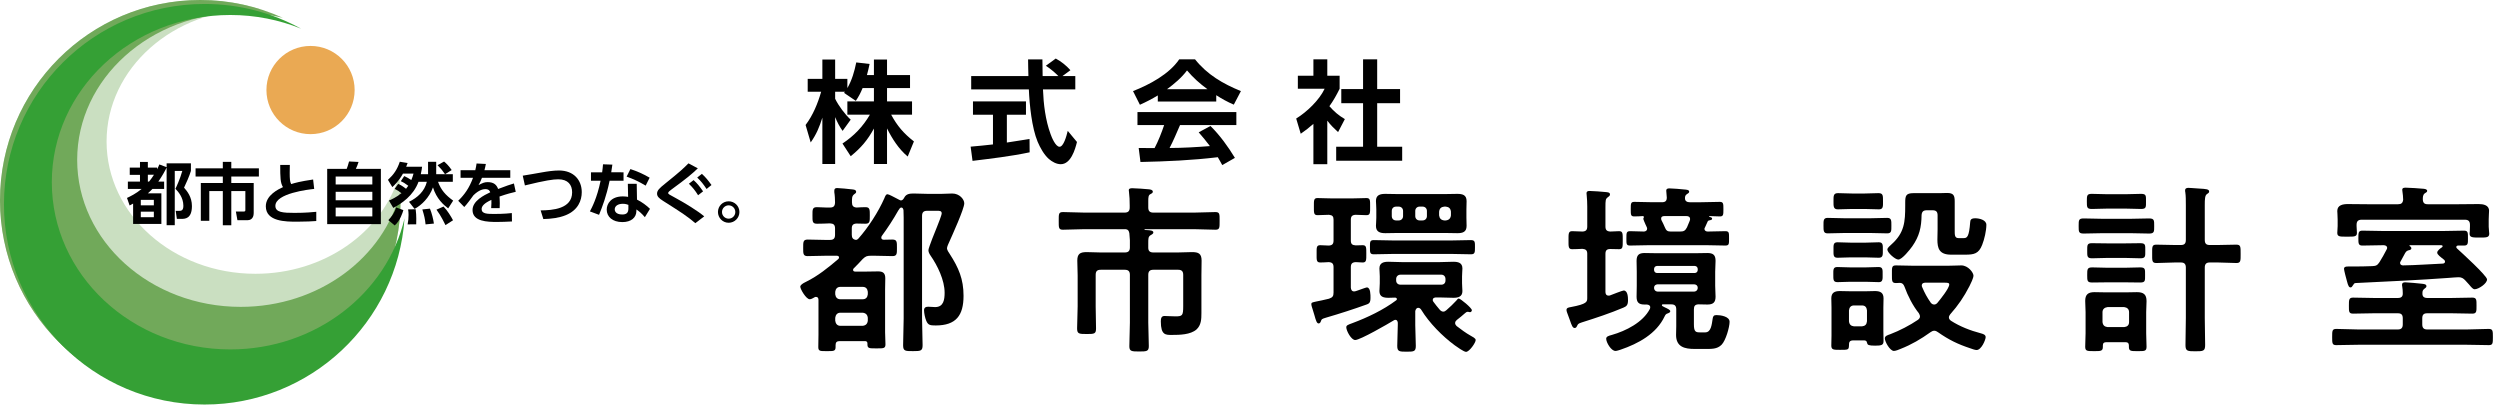
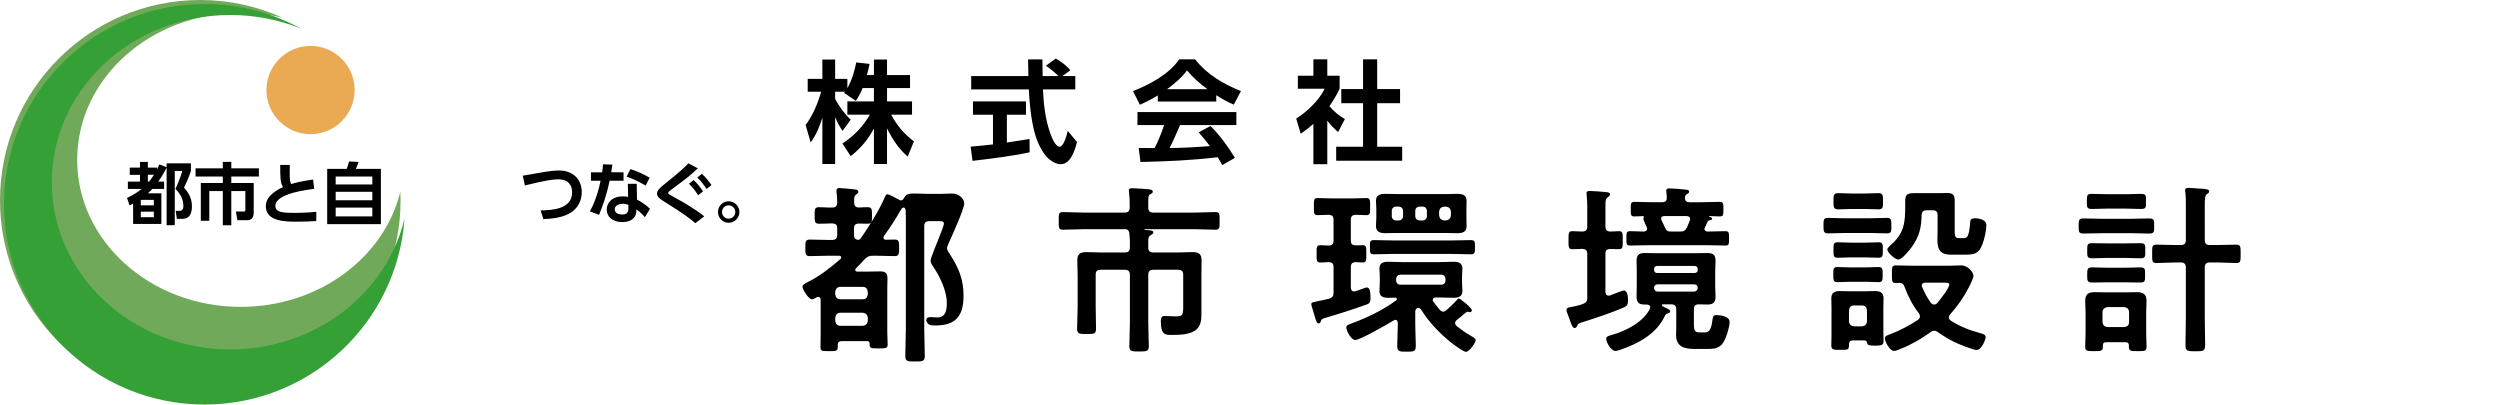
<svg xmlns="http://www.w3.org/2000/svg" version="1.1" id="レイヤー_1" x="0px" y="0px" width="630px" height="102px" viewBox="0 0 630 102" enable-background="new 0 0 630 102" xml:space="preserve">
  <g id="レイヤー_1_1_">
    <g id="レイヤー_2">
-       <path fill="#CADFC1" d="M64.364,68.994c-20.714,0-37.507-14.928-37.507-33.339c0-18.413,16.792-33.34,37.507-33.34    c0.45,0,0.896,0.017,1.343,0.031C60.899,0.825,55.783,0,50.473,0C22.598,0,0,22.598,0,50.473c0,27.876,22.598,50.47,50.473,50.47    c27.877,0,50.473-22.594,50.473-50.47c0-2.064-0.138-4.095-0.38-6.095C96.252,58.559,81.683,68.994,64.364,68.994z" />
-     </g>
+       </g>
    <g id="レイヤー_4">
      <path fill="#71A95A" d="M60.659,77.33c-22.759,0-41.211-16.586-41.211-37.044c0-20.459,18.452-37.044,41.211-37.044    c3.67,0,7.226,0.438,10.613,1.247C64.928,1.614,57.89,0,50.473,0C22.598,0,0,22.597,0,50.473c0,27.876,22.598,50.47,50.473,50.47    c27.877,0,50.473-22.594,50.473-50.47c0-0.725-0.024-1.446-0.055-2.163C96.811,64.909,80.354,77.33,60.659,77.33z" />
    </g>
    <g id="レイヤー_6">
      <path fill="#35A035" d="M58.034,88.053c-24.84,0-44.976-18.865-44.976-42.136c0-23.271,20.136-42.139,44.976-42.139    c6.343,0,12.375,1.237,17.847,3.456C68.661,3.264,60.368,1,51.542,1C23.63,1,1,23.597,1,51.473c0,27.876,22.63,50.47,50.542,50.47    c26.717,0,48.576-20.698,50.403-46.918C97.499,73.917,79.534,88.053,58.034,88.053z" />
    </g>
    <g>
      <circle fill="#EAA953" cx="78.255" cy="22.69" r="11.114" />
    </g>
    <g id="レイヤー_7">
      <g>
-         <path d="M222.861,49.956c0.183-0.458,0.367-1.009,0.78-1.009c0.367,0,1.651,0.734,2.477,1.147     c0.229,0.091,0.688,0.413,0.917,0.413c0.414,0,0.643-0.367,0.827-0.688c0.504-1.009,1.467-1.054,2.476-1.054     c1.193,0,2.339,0.091,3.532,0.091h3.302c0.917,0,1.835-0.091,2.798-0.091c1.835,0,3.027,1.467,3.027,2.476     c0,1.375-3.027,8.027-3.761,9.679c-0.183,0.367-0.596,1.284-0.596,1.65c0,0.412,0.458,1.101,0.688,1.422     c2.247,3.486,3.486,6.328,3.486,10.548c0,4.954-1.88,7.476-7.017,7.476c-1.422,0-1.926-0.091-2.385-1.193     c-0.275-0.641-0.55-1.879-0.55-2.613c0-0.688,0.413-0.917,1.055-0.917c0.55,0,1.146,0.092,1.743,0.092     c2.156,0,2.385-1.927,2.385-3.624c0-3.164-1.789-6.834-3.577-9.402c-0.276-0.414-0.504-0.826-0.504-1.33     c0-0.551,1.834-5.092,2.201-5.963c0.229-0.596,1.146-2.844,1.146-3.301c0-0.644-0.55-0.644-1.101-0.644h-2.568     c-0.872,0-1.284,0.366-1.284,1.284v25.867c0,2.248,0.138,4.496,0.138,6.697c0,1.469-0.459,1.514-2.431,1.514     c-1.927,0-2.478,0-2.478-1.467c0-2.248,0.138-4.496,0.138-6.744V54.909c0-0.642-0.046-1.284-0.046-1.927     c-0.046-0.32-0.184-0.688-0.55-0.688c-0.137,0-0.276,0.092-0.367,0.184c-0.183,0.229-0.275,0.367-0.412,0.596     c-1.239,2.201-2.615,4.311-4.128,6.376c-0.092,0.138-0.137,0.276-0.137,0.459c0,0.366,0.321,0.504,0.643,0.504     c0.734,0,1.422-0.046,2.156-0.046c1.192,0,1.146,0.643,1.146,2.109c0,1.377,0.045,2.063-1.101,2.063     c-1.467,0-2.981-0.091-4.449-0.091h-1.01c-1.008,0-1.33,0.137-2.063,0.824c-0.733,0.826-1.468,1.561-2.247,2.34     c-0.138,0.137-0.183,0.23-0.183,0.412c0,0.322,0.275,0.414,0.55,0.414h2.751c1.009,0,2.018-0.045,3.026-0.045     c1.239,0,1.79,0.459,1.79,1.742c0,0.963-0.047,1.881-0.047,2.799v10.777c0,0.688,0.092,2.568,0.092,3.073     c0,1.055-0.55,1.009-2.247,1.009c-1.744,0-2.294,0.046-2.294-0.963v-0.23c0-0.642-0.458-0.642-0.688-0.642h-6.285     c-0.733,0-1.055,0.276-1.055,1.009v0.506c0,1.053-0.55,1.01-2.201,1.01c-1.651,0-2.155,0.045-2.155-1.01s0.045-2.064,0.045-3.074     v-8.805c0-0.414-0.137-0.781-0.642-0.781c-0.183,0-0.274,0.047-0.413,0.138c-0.321,0.185-0.779,0.46-1.146,0.46     c-0.917,0-2.385-2.568-2.385-3.165c0-0.414,0.642-0.827,1.192-1.101l0.275-0.138c2.981-1.468,5.595-3.579,8.118-5.733     c0.137-0.137,0.183-0.229,0.183-0.412c0-0.321-0.32-0.412-0.55-0.412h-2.935c-1.468,0-2.981,0.091-4.449,0.091     c-1.146,0-1.101-0.688-1.101-2.063c0-1.467-0.045-2.108,1.147-2.108c1.467,0,2.935,0.091,4.403,0.091h1.193     c0.917,0,1.285-0.367,1.285-1.283v-1.605c0-0.918-0.367-1.238-1.285-1.285c-1.055,0.046-2.156,0.092-3.256,0.092     c-1.192,0-1.147-0.596-1.147-2.109c0-1.422-0.045-2.064,1.102-2.064c1.1,0,2.201,0.139,3.302,0.092     c0.871,0,1.238-0.32,1.285-1.239c0-0.733-0.046-1.834-0.184-2.614v-0.413c0-0.504,0.275-0.642,0.734-0.642     c0.55,0,2.935,0.229,3.623,0.321c0.413,0.045,1.147,0.045,1.147,0.642c0,0.276-0.229,0.413-0.55,0.643     c-0.55,0.459-0.504,1.055-0.504,2.019c0,0.825,0.321,1.238,1.192,1.284c0.734-0.046,1.468-0.092,2.247-0.092     c1.101,0,1.055,0.733,1.055,2.063c0,1.467,0.046,2.109-1.1,2.109c-0.734,0-1.513-0.045-2.248-0.045     c-0.871,0.045-1.192,0.413-1.192,1.238v1.605c0,0.733,0.274,1.193,1.101,1.284c0.229-0.046,0.367-0.138,0.55-0.321     C218.825,57.294,221.348,53.395,222.861,49.956z M217.404,75.411c0.78,0,1.192-0.459,1.284-1.238v-0.644     c-0.092-0.779-0.504-1.236-1.284-1.236h-5.641c-0.779,0-1.192,0.503-1.284,1.236v0.644c0.092,0.733,0.505,1.238,1.284,1.238     H217.404z M211.762,78.805c-0.779,0-1.192,0.549-1.284,1.282v0.733c0.092,0.734,0.505,1.285,1.284,1.285h5.641     c0.78-0.092,1.192-0.504,1.284-1.285v-0.733c-0.092-0.778-0.504-1.192-1.284-1.282H211.762z" />
+         <path d="M222.861,49.956c0.183-0.458,0.367-1.009,0.78-1.009c0.367,0,1.651,0.734,2.477,1.147     c0.229,0.091,0.688,0.413,0.917,0.413c0.414,0,0.643-0.367,0.827-0.688c0.504-1.009,1.467-1.054,2.476-1.054     c1.193,0,2.339,0.091,3.532,0.091h3.302c0.917,0,1.835-0.091,2.798-0.091c1.835,0,3.027,1.467,3.027,2.476     c0,1.375-3.027,8.027-3.761,9.679c-0.183,0.367-0.596,1.284-0.596,1.65c0,0.412,0.458,1.101,0.688,1.422     c2.247,3.486,3.486,6.328,3.486,10.548c0,4.954-1.88,7.476-7.017,7.476c-1.422,0-1.926-0.091-2.385-1.193     c0-0.688,0.413-0.917,1.055-0.917c0.55,0,1.146,0.092,1.743,0.092     c2.156,0,2.385-1.927,2.385-3.624c0-3.164-1.789-6.834-3.577-9.402c-0.276-0.414-0.504-0.826-0.504-1.33     c0-0.551,1.834-5.092,2.201-5.963c0.229-0.596,1.146-2.844,1.146-3.301c0-0.644-0.55-0.644-1.101-0.644h-2.568     c-0.872,0-1.284,0.366-1.284,1.284v25.867c0,2.248,0.138,4.496,0.138,6.697c0,1.469-0.459,1.514-2.431,1.514     c-1.927,0-2.478,0-2.478-1.467c0-2.248,0.138-4.496,0.138-6.744V54.909c0-0.642-0.046-1.284-0.046-1.927     c-0.046-0.32-0.184-0.688-0.55-0.688c-0.137,0-0.276,0.092-0.367,0.184c-0.183,0.229-0.275,0.367-0.412,0.596     c-1.239,2.201-2.615,4.311-4.128,6.376c-0.092,0.138-0.137,0.276-0.137,0.459c0,0.366,0.321,0.504,0.643,0.504     c0.734,0,1.422-0.046,2.156-0.046c1.192,0,1.146,0.643,1.146,2.109c0,1.377,0.045,2.063-1.101,2.063     c-1.467,0-2.981-0.091-4.449-0.091h-1.01c-1.008,0-1.33,0.137-2.063,0.824c-0.733,0.826-1.468,1.561-2.247,2.34     c-0.138,0.137-0.183,0.23-0.183,0.412c0,0.322,0.275,0.414,0.55,0.414h2.751c1.009,0,2.018-0.045,3.026-0.045     c1.239,0,1.79,0.459,1.79,1.742c0,0.963-0.047,1.881-0.047,2.799v10.777c0,0.688,0.092,2.568,0.092,3.073     c0,1.055-0.55,1.009-2.247,1.009c-1.744,0-2.294,0.046-2.294-0.963v-0.23c0-0.642-0.458-0.642-0.688-0.642h-6.285     c-0.733,0-1.055,0.276-1.055,1.009v0.506c0,1.053-0.55,1.01-2.201,1.01c-1.651,0-2.155,0.045-2.155-1.01s0.045-2.064,0.045-3.074     v-8.805c0-0.414-0.137-0.781-0.642-0.781c-0.183,0-0.274,0.047-0.413,0.138c-0.321,0.185-0.779,0.46-1.146,0.46     c-0.917,0-2.385-2.568-2.385-3.165c0-0.414,0.642-0.827,1.192-1.101l0.275-0.138c2.981-1.468,5.595-3.579,8.118-5.733     c0.137-0.137,0.183-0.229,0.183-0.412c0-0.321-0.32-0.412-0.55-0.412h-2.935c-1.468,0-2.981,0.091-4.449,0.091     c-1.146,0-1.101-0.688-1.101-2.063c0-1.467-0.045-2.108,1.147-2.108c1.467,0,2.935,0.091,4.403,0.091h1.193     c0.917,0,1.285-0.367,1.285-1.283v-1.605c0-0.918-0.367-1.238-1.285-1.285c-1.055,0.046-2.156,0.092-3.256,0.092     c-1.192,0-1.147-0.596-1.147-2.109c0-1.422-0.045-2.064,1.102-2.064c1.1,0,2.201,0.139,3.302,0.092     c0.871,0,1.238-0.32,1.285-1.239c0-0.733-0.046-1.834-0.184-2.614v-0.413c0-0.504,0.275-0.642,0.734-0.642     c0.55,0,2.935,0.229,3.623,0.321c0.413,0.045,1.147,0.045,1.147,0.642c0,0.276-0.229,0.413-0.55,0.643     c-0.55,0.459-0.504,1.055-0.504,2.019c0,0.825,0.321,1.238,1.192,1.284c0.734-0.046,1.468-0.092,2.247-0.092     c1.101,0,1.055,0.733,1.055,2.063c0,1.467,0.046,2.109-1.1,2.109c-0.734,0-1.513-0.045-2.248-0.045     c-0.871,0.045-1.192,0.413-1.192,1.238v1.605c0,0.733,0.274,1.193,1.101,1.284c0.229-0.046,0.367-0.138,0.55-0.321     C218.825,57.294,221.348,53.395,222.861,49.956z M217.404,75.411c0.78,0,1.192-0.459,1.284-1.238v-0.644     c-0.092-0.779-0.504-1.236-1.284-1.236h-5.641c-0.779,0-1.192,0.503-1.284,1.236v0.644c0.092,0.733,0.505,1.238,1.284,1.238     H217.404z M211.762,78.805c-0.779,0-1.192,0.549-1.284,1.282v0.733c0.092,0.734,0.505,1.285,1.284,1.285h5.641     c0.78-0.092,1.192-0.504,1.284-1.285v-0.733c-0.092-0.778-0.504-1.192-1.284-1.282H211.762z" />
        <path d="M289.364,52.295c0,0.872,0.367,1.284,1.285,1.284h10.228c1.789,0,3.579-0.138,5.367-0.138c1.146,0,1.1,0.459,1.1,2.248     c0,1.65,0.046,2.201-1.054,2.201c-1.834,0-3.624-0.138-5.413-0.138h-12.338c-0.045,0-0.137,0.047-0.137,0.093     c0,0.045,0.045,0.092,0.091,0.092c0.184,0.045,0.321,0.045,0.504,0.045c0.826,0.045,1.652,0.093,1.652,0.597     c0,0.321-0.368,0.504-0.689,0.688c-0.596,0.366-0.596,0.826-0.596,2.063v1.101c0,0.871,0.459,1.192,1.285,1.192h6.146     c1.193,0,2.385-0.093,3.577-0.093c1.653,0,2.432,0.367,2.432,2.156c0,1.237-0.045,2.477-0.045,3.715v9.494     c0,1.514-0.046,3.028-1.238,4.129c-1.514,1.33-4.265,1.377-6.192,1.377c-1.561,0-2.799,0.092-2.799-3.396     c0-0.688,0.092-1.376,0.917-1.376c0.597,0,1.698,0.093,2.751,0.093c1.79,0,1.972-0.184,1.972-2.615v-7.842     c0-0.873-0.367-1.285-1.283-1.285h-6.238c-0.918,0-1.285,0.412-1.285,1.285v12.016c0,1.973,0.138,3.945,0.138,5.916     c0,1.33-0.504,1.378-2.431,1.378c-1.926,0-2.476-0.048-2.476-1.33c0-1.972,0.138-3.945,0.138-5.962V69.266     c0-0.873-0.367-1.285-1.285-1.285h-6.054c-0.917,0-1.284,0.367-1.284,1.285V77.2c0,1.88,0.091,3.715,0.091,5.55     c0,1.378-0.413,1.422-2.339,1.422c-1.972,0-2.431-0.047-2.431-1.422c0-1.834,0.138-3.669,0.138-5.55v-7.751     c0-1.285-0.091-2.523-0.091-3.762c0-1.696,0.688-2.156,2.339-2.156c1.193,0,2.384,0.093,3.578,0.093h6.054     c0.917,0,1.284-0.414,1.284-1.285c0.046-1.237,0-2.339-0.137-3.577c-0.138-0.643-0.321-0.918-0.917-1.01h-10.365     c-1.834,0-3.624,0.139-5.458,0.139c-1.101,0-1.055-0.551-1.055-2.203c0-1.787-0.045-2.246,1.101-2.246     c1.835,0,3.623,0.137,5.413,0.137h10.09c0.917,0,1.284-0.412,1.284-1.284v-0.551c0-1.146-0.046-2.293-0.183-3.394     c0-0.138-0.047-0.275-0.047-0.413c0-0.459,0.505-0.504,0.872-0.504c0.872,0,3.257,0.183,4.22,0.276     c0.367,0.045,0.963,0.137,0.963,0.596c0,0.367-0.321,0.459-0.642,0.642c-0.46,0.23-0.505,0.78-0.505,1.743v1.606H289.364z" />
        <path d="M336.053,73.714v-6.376c0-0.871-0.32-1.238-1.236-1.283c-0.461,0.045-1.789,0.09-2.109,0.09     c-1.01,0-0.919-0.688-0.919-2.154c0-1.561-0.091-2.202,0.919-2.202c0.503,0,1.514,0.045,2.154,0.092     c0.871-0.046,1.191-0.413,1.191-1.284v-5.229c0-0.826-0.275-1.146-1.146-1.238c-0.46,0-2.523,0.092-2.892,0.092     c-0.963,0-0.916-0.597-0.916-2.156c0-1.559-0.047-2.155,0.916-2.155c1.012,0,2.433,0.092,3.808,0.092h4.725     c1.375,0,2.8-0.092,3.806-0.092c0.965,0,0.918,0.596,0.918,2.155c0,1.561,0.047,2.156-0.918,2.156     c-0.688,0-2.018-0.092-2.75-0.092c-0.873,0.045-1.192,0.413-1.192,1.238v5.229c0,0.873,0.319,1.192,1.237,1.238     c0.502,0,1.191-0.045,1.742-0.045c0.963,0,0.918,0.596,0.918,2.202c0,1.513,0.045,2.155-0.918,2.155     c-0.367,0-1.33-0.047-1.742-0.092c-0.918,0.045-1.237,0.414-1.237,1.284v5.138c0.046,0.504,0.229,0.963,0.825,0.963     c0.32,0,0.687-0.185,1.01-0.276c0.779-0.274,2.018-0.733,2.201-0.733c0.964,0,0.916,1.971,0.916,2.66     c0,0.78-0.092,1.33-0.87,1.605c-3.44,1.236-6.834,2.336-10.319,3.348c-1.193,0.367-1.1,0.367-1.33,0.963     c-0.092,0.229-0.23,0.504-0.551,0.504c-0.459,0-0.688-0.734-1.054-2.064c-0.138-0.457-0.276-0.961-0.46-1.514     c-0.092-0.275-0.32-0.963-0.32-1.238c0-0.459,0.094-0.459,1.33-0.732c0.688-0.139,1.652-0.32,3.12-0.688     C335.825,74.951,336.053,74.63,336.053,73.714z M352.245,81.327c-0.048-0.366-0.187-0.733-0.597-0.733     c-0.185,0-0.229,0.045-0.414,0.139c-1.422,0.871-8.483,4.953-9.723,4.953c-1.01,0-2.248-2.34-2.248-3.211     c0-0.506,0.459-0.645,1.561-1.055c3.806-1.422,7.752-3.302,11.007-5.734c0.137-0.09,0.185-0.183,0.185-0.32     c0-0.137-0.092-0.321-0.414-0.367c-0.55,0-1.146,0.046-1.697,0.046c-1.237,0-2.293-0.229-2.293-1.696     c0-0.598,0.093-1.147,0.093-1.973v-1.743c0-0.825-0.093-1.376-0.093-1.972c0-1.422,1.056-1.697,2.246-1.697     c1.195,0,2.388,0.092,3.535,0.092h9.311c1.191,0,2.338-0.092,3.531-0.092c1.191,0,2.293,0.229,2.293,1.697     c0,0.597-0.092,1.146-0.092,1.972v1.743c0,0.826,0.092,1.377,0.092,1.973c0,1.42-1.057,1.696-2.247,1.696     c-1.192,0-2.386-0.09-3.577-0.09h-0.918c-0.366,0.045-0.732,0.183-0.732,0.596c0,0.183,0,0.275,0.137,0.459     c0.504,0.688,1.054,1.378,1.604,2.017c0.229,0.277,0.55,0.506,0.916,0.506c0.322,0,0.552-0.184,0.782-0.367     c1.236-1.1,1.42-1.284,2.521-2.432c0.137-0.183,0.365-0.502,0.596-0.502c0.414,0,3.302,2.383,3.302,2.935     c0,0.276-0.229,0.504-0.459,0.504c-0.093,0-0.229-0.045-0.274-0.045c-0.092-0.048-0.229-0.048-0.322-0.048     c-0.274,0-0.412,0.138-0.642,0.322c-0.597,0.504-1.469,1.285-2.11,1.742c-0.229,0.229-0.412,0.414-0.412,0.78     c0,0.321,0.183,0.505,0.367,0.735c1.146,0.871,2.293,1.742,3.531,2.431c0.458,0.274,1.283,0.642,1.283,1.101     c0,0.688-1.604,2.98-2.432,2.98c-0.551,0-2.338-1.283-2.842-1.648c-3.121-2.295-6.424-5.644-8.439-8.945     c-0.139-0.23-0.413-0.504-0.732-0.504c-0.505,0-0.688,0.412-0.781,0.826v3.531c0,1.744,0.138,3.485,0.138,5.229     c0,1.423-0.46,1.47-2.339,1.47c-1.835,0-2.338-0.047-2.338-1.47c0-1.742,0.136-3.483,0.136-5.229V81.33h0.002V81.327z      M351.098,63.99c-1.605,0-3.256,0.092-4.908,0.092c-1.008,0-0.963-0.505-0.963-1.79c0-1.283-0.045-1.788,0.963-1.788     c1.652,0,3.303,0.092,4.908,0.092h14.676c1.652,0,3.26-0.092,4.908-0.092c1.057,0,1.01,0.551,1.01,1.788     c0,1.284,0,1.79-1.01,1.79c-1.604,0-3.256-0.092-4.908-0.092H351.098z M369.536,54.863c0,0.826,0.045,1.422,0.045,2.064     c0,1.559-1.011,1.834-2.339,1.834c-0.963,0-1.928-0.046-2.844-0.046h-12.432c-0.962,0-1.878,0.046-2.845,0.046     c-1.281,0-2.384-0.275-2.384-1.834c0-0.459,0.093-1.146,0.093-2.064v-2.11c0-0.963-0.093-1.605-0.093-2.11     c0-1.513,1.055-1.789,2.384-1.789c0.919,0,1.883,0.046,2.845,0.046h12.432c0.916,0,1.836-0.046,2.799-0.046     c1.33,0,2.384,0.229,2.384,1.834c0,0.688-0.045,1.285-0.045,2.064V54.863L369.536,54.863z M353.574,53.167     c0-0.644-0.458-1.101-1.1-1.101h-0.645c-0.688,0-1.102,0.457-1.102,1.101v1.284c0,0.643,0.414,1.102,1.102,1.102h0.645     c0.643,0,1.1-0.459,1.1-1.102V53.167z M363.205,71.742c0.645,0,1.057-0.414,1.057-1.055V70.32c0-0.643-0.414-1.102-1.057-1.102     h-10.271c-0.643,0-1.103,0.459-1.103,1.102v0.367c0,0.641,0.46,1.054,1.103,1.054L363.205,71.742L363.205,71.742z M356.646,54.45     c0,0.642,0.459,1.101,1.103,1.101h0.733c0.643,0,1.101-0.459,1.101-1.101v-1.284c0-0.643-0.458-1.102-1.101-1.102h-0.733     c-0.644,0-1.103,0.459-1.103,1.102V54.45z M362.656,54.268c0.093,0.778,0.505,1.192,1.283,1.283h0.412     c0.782-0.091,1.193-0.505,1.284-1.283V53.35c-0.092-0.826-0.502-1.193-1.284-1.285h-0.412c-0.778,0.092-1.191,0.459-1.283,1.285     V54.268z" />
        <path d="M399.988,63.99c0-0.872-0.321-1.193-1.192-1.284c-0.319,0.045-2.431,0.091-2.614,0.091c-0.964,0-0.918-0.643-0.918-2.247     c0-1.651-0.045-2.294,0.918-2.294c0.185,0,2.295,0.092,2.614,0.092c0.871-0.045,1.192-0.412,1.192-1.283v-5     c0-0.963-0.047-1.926-0.139-2.844c0-0.138-0.045-0.367-0.045-0.504c0-0.504,0.367-0.596,0.778-0.596     c0.644,0,3.302,0.184,4.036,0.275c0.414,0.046,1.1,0.046,1.1,0.597c0,0.367-0.271,0.504-0.64,0.779     c-0.46,0.367-0.506,0.688-0.506,2.477v4.816c0,0.871,0.321,1.238,1.239,1.283c0.549-0.045,1.742-0.092,2.201-0.092     c0.963,0,0.918,0.598,0.918,2.294c0,1.651,0.045,2.247-0.918,2.247c-0.459,0-1.652-0.046-2.201-0.046     c-0.918,0-1.239,0.367-1.239,1.239v9.585c0,0.459,0.184,0.917,0.778,0.917c0.14,0,0.231,0,0.366-0.045     c0.462-0.184,3.168-1.239,3.441-1.239c1.055,0,1.101,1.696,1.101,2.478c0,1.238-0.41,1.514-1.146,1.834     c-3.349,1.422-6.972,2.613-10.459,3.715c-1.009,0.32-1.009,0.459-1.238,0.918c-0.137,0.275-0.272,0.504-0.597,0.504     c-0.504,0-0.732-0.598-1.191-1.926c-0.137-0.367-0.318-0.826-0.505-1.377c-0.138-0.367-0.366-0.918-0.366-1.238     c0-0.598,0.643-0.643,1.102-0.733c4.127-0.78,4.127-1.332,4.127-2.34V63.99H399.988z M415.857,77.43     c0-0.505-0.414-0.645-0.871-0.689h-0.596c-1.423,0-1.973-0.549-1.973-1.973c0-0.916,0.046-1.832,0.046-2.75v-3.531     c0-0.918-0.046-1.834-0.046-2.752c0-1.467,0.598-1.973,2.018-1.973c0.963,0,1.973,0.047,2.981,0.047h9.861     c1.011,0,1.972-0.047,2.98-0.047c1.42,0,2.063,0.459,2.063,1.973c0,0.918-0.093,1.834-0.093,2.752v3.531     c0,0.918,0.093,1.834,0.093,2.75c0,1.469-0.645,1.973-2.063,1.973c-0.732,0-1.514-0.045-2.248-0.045     c-0.871,0.045-1.146,0.412-1.146,1.283v3.762c0,1.881,0.461,2.02,1.561,2.02h1.284c1.515,0,1.652-2.02,1.881-3.441     c0.092-0.643,0.276-0.918,0.965-0.918c1.01,0,3.302,0.322,3.302,1.699c0,1.33-0.964,4.723-2.019,5.778     c-1.146,1.147-2.522,1.056-4.497,1.056h-2.293c-2.521,0-4.679-0.504-4.679-3.531c0-0.734,0.047-1.469,0.047-2.202v-4.22     c0-0.918-0.367-1.285-1.285-1.285h-2.064c-0.229,0-0.271,0.092-0.271,0.184c0,0.23,0.135,0.273,0.688,0.551     c0.779,0.366,1.422,0.643,1.422,1.01c0,0.274-0.32,0.412-0.551,0.504c-0.504,0.137-0.645,0.32-0.871,0.779     c-2.063,4.403-6.65,6.879-11.101,8.395c-0.321,0.092-0.918,0.32-1.284,0.32c-1.102,0-2.34-2.154-2.34-3.072     c0-0.551,0.551-0.734,1.424-0.965c3.531-1.008,7.842-3.164,9.584-6.559C415.813,77.704,415.857,77.611,415.857,77.43z      M424.618,50c0,0.734,0.597,0.964,1.191,0.964h2.848c1.604,0,3.164-0.092,4.722-0.092c0.919,0,0.919,0.459,0.919,1.835     c0,1.422,0,1.834-0.919,1.834c-0.872,0-1.698-0.091-2.567-0.091c-0.094,0-0.139,0-0.139,0.091c0,0.046,0.093,0.092,0.139,0.092     c0.413,0.137,0.644,0.229,0.644,0.458c0,0.321-0.32,0.367-0.55,0.413c-0.367,0.045-0.504,0.137-0.599,0.367     c-0.229,0.459-0.413,0.917-0.642,1.421c-0.093,0.138-0.138,0.229-0.138,0.367c0,0.505,0.412,0.688,0.824,0.688     c1.47,0,2.982-0.093,4.45-0.093c0.963,0,0.917,0.46,0.917,1.835c0,1.33,0.046,1.789-0.917,1.789     c-1.605,0-3.211-0.092-4.816-0.092h-14.4c-1.604,0-3.211,0.092-4.817,0.092c-0.963,0-0.916-0.459-0.916-1.789     c0-1.422,0-1.835,0.965-1.835c0.916,0,2.476,0.093,3.484,0.093c0.412-0.045,0.779-0.229,0.779-0.734     c0-0.137-0.047-0.229-0.092-0.366c-0.047-0.138-0.186-0.414-0.322-0.688c-0.229-0.55-0.549-1.238-0.549-1.375     c0-0.139,0.044-0.229,0.092-0.322c0.046-0.045,0.046-0.09,0.046-0.184c0-0.091-0.046-0.183-0.185-0.229     c-0.733,0.046-1.469,0.091-2.201,0.091c-0.917,0-0.917-0.367-0.917-1.834c0-1.421,0-1.835,0.917-1.835     c1.561,0,3.119,0.092,4.679,0.092h2.249c0.869,0,1.236-0.321,1.236-1.193c0-0.275-0.135-1.376-0.135-1.697     c0-0.55,0.412-0.597,0.824-0.597c0.778,0,2.889,0.184,3.762,0.276c0.413,0.046,1.19,0.046,1.19,0.55     c0,0.275-0.229,0.413-0.596,0.642c-0.319,0.229-0.412,0.413-0.458,0.825V50H424.618z M427.829,67.75     c-0.046-0.46-0.321-0.688-0.734-0.732h-9.54c-0.412,0.045-0.688,0.275-0.731,0.732v0.322c0.044,0.457,0.319,0.687,0.731,0.732     h9.54c0.413-0.046,0.688-0.275,0.734-0.732V67.75z M417.691,71.65c-0.504,0.045-0.869,0.32-0.869,0.869v0.094     c0.044,0.504,0.365,0.826,0.869,0.871h9.267c0.504-0.047,0.825-0.367,0.871-0.871V72.52c0-0.549-0.367-0.826-0.871-0.869H417.691     z M420.996,58.35h2.337c0.965,0,1.332-0.184,1.788-1.056l0.688-1.649c0.048-0.185,0.093-0.276,0.093-0.414     c0-0.597-0.412-0.779-0.916-0.779h-5.552c-0.457,0-0.824,0.138-0.824,0.643c0,0.184,0.045,0.274,0.091,0.412     c0.321,0.551,0.552,1.146,0.827,1.744C419.85,58.027,420.124,58.35,420.996,58.35z" />
        <path d="M464.747,58.716c-1.374,0-2.797,0.091-4.173,0.091c-1.054,0-1.054-0.642-1.054-1.926c0-1.285-0.048-1.973,1.054-1.973     c1.377,0,2.799,0.092,4.173,0.092h6.652c1.377,0,2.798-0.092,4.173-0.092c1.102,0,1.055,0.688,1.055,1.973     c0,1.284,0.047,1.926-1.055,1.926c-1.377,0-2.798-0.091-4.173-0.091H464.747z M467.086,85.775c-1.054,0-1.145,0.461-1.145,1.285     c-0.048,1.101-0.185,1.101-2.248,1.101c-1.652,0-2.202,0-2.202-1.101c0-0.828,0.048-1.651,0.048-2.478V77.52     c0-0.778-0.048-1.559-0.048-2.338c0-1.42,0.826-1.834,2.154-1.834c0.827,0,1.651,0.047,2.479,0.047h4.22     c0.825,0,1.469-0.047,2.154-0.047c1.283,0,2.154,0.367,2.154,1.834c0,0.78-0.044,1.514-0.044,2.338v5.734     c0,0.917,0.044,1.788,0.044,2.705c0,1.01-0.549,1.146-2.107,1.146c-1.653,0-1.929-0.184-2.02-0.643     c-0.138-0.688-0.459-0.688-1.056-0.688H467.086L467.086,85.775z M466.262,71.008c-1.054,0-2.154,0.092-3.211,0.092     c-1.102,0-1.055-0.643-1.055-1.881c0-1.193-0.091-1.927,1.011-1.927c1.008,0,2.154,0.091,3.255,0.091h3.898     c1.101,0,2.248-0.091,3.255-0.091c1.101,0,1.01,0.733,1.01,1.927c0,0.963,0.092,1.881-0.915,1.881     c-1.102,0-2.249-0.092-3.35-0.092H466.262z M466.309,64.861c-1.146,0-2.247,0.092-3.258,0.092c-1.101,0-1.01-0.732-1.01-1.973     c0-1.191-0.092-1.926,1.01-1.926c1.011,0,2.111,0.092,3.258,0.092h3.898c1.1,0,2.246-0.092,3.255-0.092     c1.102,0,1.01,0.779,1.01,1.926c0,1.192,0.094,1.973-1.01,1.973c-1.101,0-2.201-0.092-3.255-0.092H466.309z M466.675,52.662     c-1.193,0-2.386,0.092-3.533,0.092c-1.146,0-1.101-0.779-1.101-2.018c0-1.375-0.045-2.064,1.146-2.064     c1.148,0,2.295,0.092,3.487,0.092h3.255c1.148,0,2.294-0.092,3.44-0.092c1.19,0,1.146,0.642,1.146,2.064     c0,1.194,0.095,2.018-1.007,2.018c-1.194,0-2.387-0.092-3.58-0.092H466.675z M465.941,80.961     c0.091,0.826,0.502,1.193,1.282,1.283h1.972c0.828-0.09,1.193-0.457,1.284-1.283v-2.752c-0.091-0.779-0.457-1.238-1.284-1.238     h-1.972c-0.78,0-1.192,0.459-1.282,1.238V80.961z M487.452,83.346c-0.366,0-0.644,0.139-0.963,0.367     c-2.434,1.742-4.771,3.118-7.568,4.219c-0.413,0.184-1.238,0.506-1.65,0.506c-1.011,0-2.294-2.34-2.294-3.164     c0-0.645,0.734-0.828,1.375-1.057c2.296-0.871,4.955-2.248,6.972-3.623c0.275-0.229,0.506-0.46,0.506-0.826     c0-0.32-0.139-0.549-0.275-0.824c-1.514-1.881-2.799-4.403-3.624-6.697c-0.229-0.553-0.459-0.919-1.1-0.965     c-0.367,0-0.734,0.046-1.054,0.046c-1.058,0-1.013-0.55-1.013-2.154c0-1.743-0.092-2.294,1.013-2.294     c1.559,0,3.117,0.092,4.678,0.092h8.117c1.423,0,2.753-0.092,3.668-0.092c1.745,0,3.072,1.835,3.072,2.568     c0,0.643-0.687,2.019-1.01,2.662c-1.421,2.75-2.797,4.77-4.86,7.109c-0.183,0.275-0.32,0.457-0.32,0.779     c0,0.367,0.229,0.596,0.505,0.824c2.293,1.469,4.906,2.479,7.521,3.166c0.505,0.14,1.238,0.32,1.238,0.965     c0,0.643-1.055,3.255-2.294,3.255c-0.367,0-1.146-0.274-1.515-0.412c-3.211-1.056-5.458-2.157-8.21-4.082     C488.094,83.529,487.818,83.346,487.452,83.346z M481.901,62.064c-0.55,0.779-2.567,3.348-3.531,3.348     c-0.78,0-2.754-1.743-2.754-2.521c0-0.459,0.688-0.963,1.012-1.285c3.303-2.935,3.486-5.688,3.486-9.813v-0.734     c0-1.743,0.184-2.385,2.108-2.385h6.604c0.598,0,1.236-0.046,1.834-0.046c1.652,0,1.928,0.642,1.928,2.155v7.109     c0,1.285-0.046,2.111,0.963,2.111h1.33c0.826,0,1.331-0.322,1.605-3.99c0.045-0.55,0.138-1.009,1.283-1.009     c1.01,0,2.798,0.413,2.798,1.651c0,1.468-0.503,3.668-1.056,5.045c-0.869,2.246-2.063,2.477-4.265,2.477h-3.578     c-3.027,0-3.44-1.65-3.44-3.808c0-0.779,0.048-1.651,0.048-2.568v-3.532c0-0.916-0.366-1.283-1.284-1.283h-1.421     c-0.873,0-1.24,0.32-1.33,1.191C484.195,57.294,483.688,59.495,481.901,62.064z M487.405,76.74c0.32,0,0.552-0.139,0.779-0.366     c0.688-0.826,3.028-3.714,3.028-4.679c0-0.412-0.367-0.459-1.192-0.459h-4.816c-0.184,0-0.917,0-0.917,0.734     c0,0.139,0.045,0.229,0.093,0.367c0.644,1.514,1.237,2.613,2.202,3.989C486.81,76.559,487.038,76.74,487.405,76.74z" />
        <path d="M529.829,58.762c-1.561,0-3.118,0.092-4.725,0.092c-1.283,0-1.283-0.414-1.283-1.881c0-1.514,0-1.927,1.283-1.927     c1.605,0,3.165,0.093,4.725,0.093h7.017c1.604,0,3.164-0.093,4.726-0.093c1.33,0,1.283,0.504,1.283,1.927     c0,1.377,0.047,1.881-1.283,1.881c-1.562,0-3.12-0.092-4.726-0.092H529.829z M536.479,87.061c0-0.596-0.273-0.826-0.824-0.826     h-4.907c-0.551,0-0.827,0.23-0.827,0.826v0.367c0,1.1-0.643,1.055-2.247,1.055c-1.698,0-2.202,0-2.202-1.101     c0-1.147,0.094-2.248,0.094-3.394v-5.322c0-0.962-0.094-1.881-0.094-2.844c0-1.649,0.78-2.201,2.338-2.201     c0.873,0,1.791,0.046,2.662,0.046h5.457c0.873,0,1.744-0.046,2.57-0.046c1.648,0,2.429,0.552,2.429,2.248     c0,0.916-0.09,1.881-0.09,2.797v5.322c0,1.146,0.09,2.244,0.09,3.394c0,1.146-0.551,1.101-2.2,1.101     c-1.65,0-2.248,0.045-2.248-1.055V87.061L536.479,87.061z M531.021,52.568c-1.284,0-2.567,0.093-3.854,0.093     c-1.282,0-1.282-0.414-1.282-1.927c0-1.422,0-1.881,1.238-1.881c1.33,0,2.613,0.091,3.897,0.091h4.634     c1.329,0,2.613-0.091,3.897-0.091c1.329,0,1.237,0.505,1.237,1.881c0,1.42,0.092,1.927-1.237,1.927     c-1.284,0-2.568-0.093-3.897-0.093H531.021z M530.931,65c-1.284,0-2.568,0.091-3.716,0.091c-1.283,0-1.237-0.505-1.237-1.926     c0-1.376-0.046-1.88,1.191-1.88c1.285,0,2.523,0.045,3.763,0.045h4.725c1.237,0,2.478-0.045,3.715-0.045     c1.33,0,1.239,0.504,1.239,1.88c0,1.421,0.091,1.926-1.239,1.926c-1.1,0-2.478-0.091-3.715-0.091H530.931z M531.16,71.146     c-1.286,0-2.617,0.045-3.899,0.045c-1.286,0-1.286-0.412-1.286-1.881c0-1.467,0-1.926,1.286-1.926     c1.282,0,2.613,0.092,3.899,0.092h4.217c1.331,0,2.616-0.092,3.946-0.092s1.236,0.504,1.236,1.881     c0,1.467,0.094,1.926-1.236,1.926s-2.615-0.045-3.946-0.045H531.16z M535.287,82.428c0.78-0.092,1.238-0.459,1.238-1.283v-2.478     c0-0.78-0.505-1.192-1.238-1.283h-4.174c-0.733,0.091-1.284,0.503-1.284,1.283v2.478c0.092,0.824,0.506,1.191,1.284,1.283     H535.287z M555.604,60.458c0,0.917,0.367,1.284,1.238,1.284h2.063c1.516,0,3.072-0.092,4.634-0.092c1.146,0,1.1,0.55,1.1,2.338     c0,1.697,0.047,2.293-1.054,2.293c-1.563,0-3.12-0.137-4.68-0.137h-2.063c-0.871,0-1.238,0.412-1.238,1.283v12.704     c0,2.248,0.092,4.541,0.092,6.789c0,1.56-0.458,1.604-2.479,1.604c-1.97,0-2.476-0.047-2.476-1.56     c0-2.296,0.093-4.541,0.093-6.836v-12.7c0-0.871-0.367-1.283-1.239-1.283h-1.514c-1.561,0-3.118,0.138-4.677,0.138     c-1.148,0-1.058-0.642-1.058-2.293c0-1.743-0.092-2.339,1.058-2.339c1.559,0,3.116,0.092,4.677,0.092h1.514     c0.872,0,1.239-0.367,1.239-1.284v-8.668c0-1.239,0-2.477-0.138-3.348c-0.048-0.138-0.048-0.321-0.048-0.46     c0-0.505,0.366-0.642,0.827-0.642c0.229,0,0.643,0.046,0.871,0.046c0.734,0.046,1.421,0.091,1.972,0.138     c1.561,0.092,2.387,0.137,2.387,0.734c0,0.321-0.23,0.413-0.598,0.688c-0.459,0.321-0.505,1.284-0.505,2.707L555.604,60.458     L555.604,60.458z" />
-         <path d="M611.697,75.091h6.099c1.744,0,3.485-0.093,5.229-0.093c1.102,0,1.057,0.598,1.057,2.02c0,1.42,0.045,2.018-1.057,2.018     c-1.743,0-3.484-0.092-5.229-0.092h-6.145c-0.873,0-1.24,0.367-1.24,1.283v1.515c0,0.87,0.367,1.284,1.24,1.284h9.951     c1.834,0,3.67-0.139,5.551-0.139c1.055,0,1.055,0.506,1.055,2.065c0,1.513,0,2.019-1.01,2.019c-1.881,0-3.716-0.093-5.596-0.093     h-27.291c-1.881,0-3.716,0.093-5.595,0.093c-1.011,0-1.011-0.506-1.011-2.019c0-1.604,0-2.065,1.055-2.065     c1.881,0,3.717,0.139,5.552,0.139h9.952c0.869,0,1.235-0.414,1.235-1.284v-1.515c0-0.916-0.366-1.283-1.235-1.283h-6.056     c-1.743,0-3.484,0.092-5.229,0.092c-1.101,0-1.056-0.551-1.056-2.018c0-1.469,0-2.02,1.056-2.02c1.743,0,3.484,0.093,5.229,0.093     h6.056c0.825,0,1.282-0.323,1.235-1.239c0-0.549-0.044-1.1-0.135-1.65c-0.046-0.137-0.046-0.275-0.046-0.413     c0-0.55,0.365-0.642,0.823-0.642c0.646,0,3.486,0.275,4.267,0.365c0.366,0.049,1.056,0.092,1.056,0.598     c0,0.32-0.228,0.414-0.551,0.687c-0.411,0.321-0.46,0.644-0.46,1.103C610.411,74.768,610.872,75.091,611.697,75.091z      M611.788,51.468h7.751c1.698,0,3.396-0.045,5.092-0.045c1.101,0,2.614,0.229,2.614,1.696c0,0.505-0.092,1.283-0.092,2.201v1.834     c0,0.277,0.092,0.918,0.092,1.238c0,0.139,0.044,0.367,0.044,0.506c0,1.008-0.824,0.963-2.43,0.963     c-1.56,0-2.521,0.045-2.521-0.918c0-0.137,0-0.412,0.045-0.549c0-0.322,0.046-0.963,0.046-1.238v-0.504     c0-0.873-0.367-1.284-1.281-1.284H595.14c-0.916,0-1.283,0.413-1.283,1.284v0.32c0,0.461,0.092,1.377,0.092,1.744     c0,1.01-0.871,0.917-2.521,0.917c-1.563,0-2.433,0.093-2.433-0.917c0-0.46,0.092-1.238,0.092-1.744v-1.65     c0-1.055-0.092-1.697-0.092-2.156c0-1.514,1.467-1.742,2.661-1.742c1.695,0,3.394,0.045,5.091,0.045h7.565     c0.826,0,1.192-0.321,1.286-1.146c0-0.596-0.094-1.513-0.185-2.064c0-0.138-0.046-0.276-0.046-0.413     c0-0.55,0.503-0.55,0.917-0.55c0.918,0,3.486,0.183,4.449,0.275c0.32,0.046,0.917,0.091,0.917,0.55     c0,0.275-0.32,0.413-0.597,0.596c-0.505,0.367-0.505,0.964-0.505,1.561C610.596,51.148,610.963,51.468,611.788,51.468z      M616.834,70.044c-6.834,0.504-14.632,0.871-23.208,1.283c-0.367,0-0.46,0.231-0.734,0.644c-0.138,0.229-0.274,0.459-0.552,0.459     c-0.366,0-0.596-0.32-0.916-1.604c-0.137-0.459-0.732-2.706-0.732-3.072c0-0.551,0.549-0.597,1.008-0.597h1.696     c1.469,0,2.937-0.045,4.403-0.092c0.964-0.045,1.285-0.184,1.835-1.008c0.644-1.011,1.237-2.111,1.789-3.166     c0.091-0.138,0.139-0.274,0.139-0.412c0-0.504-0.413-0.643-0.827-0.688h-0.185c-1.744,0-3.486,0.091-5.227,0.091     c-1.012,0-1.012-0.55-1.012-1.834c0-1.376,0-1.926,1.012-1.926c1.74,0,3.481,0.091,5.227,0.091h15.136     c1.743,0,3.486-0.091,5.229-0.091c1.056,0,1.01,0.55,1.01,1.88s0.047,1.88-1.01,1.88h-1.468c-0.229,0-0.457,0.092-0.457,0.367     c0,0.139,0.046,0.275,0.183,0.367c1.054,0.963,7.567,6.879,7.567,7.798c0,1.054-2.156,2.478-3.119,2.478     c-0.412,0-0.779-0.414-1.421-1.193c-0.276-0.276-0.553-0.643-0.919-1.01c-0.502-0.551-0.963-0.826-1.696-0.826     C619.175,69.859,618.072,69.952,616.834,70.044z M607.661,62.568c0,0.367-0.414,0.457-0.688,0.504     c-0.461,0.137-0.599,0.275-0.87,0.688c-0.413,0.688-0.734,1.422-1.147,2.111c-0.091,0.137-0.137,0.229-0.137,0.367     c0,0.457,0.318,0.596,0.687,0.642c3.396-0.045,6.788-0.321,10.137-0.458c0.275-0.046,0.505-0.184,0.505-0.504     c0-0.184-0.094-0.275-0.185-0.414c-0.918-0.732-1.787-1.329-1.787-1.834c0-0.55,0.825-1.102,1.235-1.377     c0.048-0.091,0.139-0.137,0.139-0.275c0-0.137-0.183-0.184-0.319-0.229h-7.936c-0.137,0.045-0.185,0.139-0.047,0.229     C607.432,62.109,607.661,62.292,607.661,62.568z" />
      </g>
    </g>
  </g>
  <g id="レイヤー_2_1_">
    <g>
      <path d="M41.99,42.131v-0.966h6.12v1.916c-0.339,1.153-1.288,3.323-1.729,4.205c0.763,0.881,1.984,2.323,1.984,4.646    c0,3.221-1.797,3.221-2.611,3.221h-1.187l-0.289-2.016h0.847c0.526,0,1.085-0.053,1.085-1.273c0-2.169-1.356-3.61-2.001-4.29    c0.221-0.439,1.17-2.475,1.73-4.493H44.04v13.666h-2.05v-14.53c-0.441,0.933-1.153,2.187-2.086,3.543h1.458v1.848h-2.95    c-0.356,0.39-0.611,0.628-1.153,1.12h3.408v7.697h-7.122v-5.121c-0.169,0.102-0.254,0.153-0.881,0.475l-0.661-1.899    c0.813-0.39,2.221-1.051,3.696-2.272h-3.476V45.76h3.052v-1.695h-2.578v-1.831h2.578V40.81h1.983v1.424h2.323v0.44    c0.271-0.508,0.373-0.762,0.576-1.237L41.99,42.131z M38.769,50.371H35.48v1.374h3.289V50.371z M38.769,53.338H35.48v1.391h3.289    V53.338z M37.564,45.76c0.475-0.576,0.899-1.188,1.238-1.729h-1.543v1.729H37.564z" />
      <path d="M65.238,44.488h-6.952v1.627h5.646v7.579c0,1.545-1.017,1.797-1.525,1.797H59.83l-0.39-2.186h2    c0.374,0,0.39-0.154,0.39-0.459V48.15h-3.543v8.614H56.15V48.15h-3.408v7.495h-2.136v-9.53h5.544v-1.627h-6.866V42.42h6.866    v-1.627h2.137v1.627h6.952L65.238,44.488L65.238,44.488z" />
      <path d="M79.177,47.608c-1.39,0.136-9.783,1.102-9.783,4.273c0,1.645,1.933,1.764,4.815,1.764c2.832,0,4.578-0.188,5.493-0.271    v2.322c-0.983,0.066-2.407,0.17-4.832,0.17c-2.814,0-7.884,0-7.884-3.883c0-2.814,3.221-4.323,4.324-4.833    c-0.662-1.068-0.695-2.391-0.695-5.595h2.425c-0.017,0.525-0.034,1.085-0.034,2c0,1.509,0.051,2.255,0.374,2.832    c0.966-0.305,2.204-0.661,5.527-1.153L79.177,47.608z" />
      <path d="M87.369,42.556c0.204-0.526,0.322-0.865,0.594-1.865l2.391,0.119c-0.135,0.458-0.458,1.339-0.678,1.747h6.307v13.921    h-13.53V42.556H87.369z M93.829,44.488h-9.241v2h9.241V44.488z M93.829,48.337h-9.241v2.136h9.241V48.337z M93.829,52.322h-9.241    v2.203h9.241V52.322z" />
-       <path d="M100.342,46.336c0.356,0.153,0.865,0.374,1.984,1.238c0.084-0.118,0.237-0.288,0.56-0.763    c-0.898-0.678-1.306-0.899-1.882-1.153l0.865-1.289c0.627,0.288,1.238,0.627,1.78,1c0.254-0.576,0.39-1.017,0.559-1.628h-2.661    c-1.034,1.9-2.205,2.984-2.679,3.409l-1.102-1.831c1.458-1.339,2.306-2.56,2.984-4.562l1.967,0.323    c-0.119,0.339-0.204,0.576-0.356,0.933h4.001c-0.05,0.474-0.118,0.983-0.322,1.882h1.831v-3.12h2.052v3.12h2.221    c-0.627-0.916-0.983-1.356-1.881-2.272l1.645-0.916c0.458,0.39,1.119,0.967,1.916,2.137l-1.662,1.051h1.95v1.916h-3.73    c0.764,2.086,1.899,3.357,3.815,4.747l-1.254,1.951c-1.17-0.864-2.951-2.442-3.832-5.291c-0.933,2.629-2.967,4.545-4.646,5.424    l-1.391-1.78c2.137-1.068,3.9-2.627,4.494-5.053h-2.103c-1.272,3.493-4.307,5.527-6.359,6.581l-1.102-1.85    c0.729-0.304,1.848-0.814,3.154-1.848c-0.61-0.492-0.983-0.746-1.696-1.102L100.342,46.336z M101.647,52.95    c-0.203,0.694-0.78,2.61-2.17,3.864l-1.611-1.338c0.984-1.07,1.543-1.883,1.967-3.207L101.647,52.95z M104.75,52.729    c0.068,0.543,0.204,1.526,0.136,3.799l-2.17,0.018c0.169-0.781,0.237-1.509,0.237-2.391c0-0.645-0.034-0.916-0.119-1.391    L104.75,52.729z M108.345,52.577c0.475,1.151,0.848,2.678,1,3.763l-2.103,0.204c-0.135-1.392-0.339-2.205-0.813-3.765    L108.345,52.577z M111.77,52.05c0.949,0.95,1.916,2.544,2.391,3.458l-1.899,1.223c-0.187-0.373-1.119-2.355-2.272-3.899    L111.77,52.05z" />
-       <path d="M128.591,42.895v1.917h-7.138c-0.305,0.779-0.491,1.169-0.864,1.83c1.068-0.542,1.492-0.746,2.306-0.746    c1.543,0,2.255,0.679,2.628,1.729c2.119-0.797,3.068-1.136,3.984-1.391l0.458,2.103c-0.898,0.203-2.187,0.525-4.086,1.187    c0.017,0.356,0.067,0.882,0.067,1.695c0,0.56-0.017,0.949-0.034,1.237h-2.136c0.085-0.982,0.067-1.695,0.051-2.085    c-1.747,0.797-2.458,1.543-2.458,2.307c0,1.236,1.458,1.236,3.289,1.236c0.305,0,2.442,0,4.324-0.221l0.034,2.121    c-1.339,0.065-2.696,0.117-3.781,0.117c-2.391,0-6.155-0.084-6.155-3c0-2.306,2.882-3.73,4.459-4.477    c-0.119-0.305-0.305-0.797-1.254-0.797c-0.475,0-1.577,0.17-2.984,1.56c-0.356,0.509-1.662,2.305-2.306,2.95l-1.526-1.576    c1.594-1.543,2.781-3.205,3.73-5.781h-3.137v-1.917h3.713c0.153-0.661,0.221-1.017,0.323-1.695l2.34,0.119    c-0.119,0.644-0.204,0.966-0.356,1.577H128.591z" />
      <path d="M136.241,53.018c3.001-0.018,7.935-0.375,7.935-4.562c0-1.881-1.051-3.272-3.475-3.272c-1.289,0-3.188,0.254-8.427,1.542    l-0.542-2.458c0.746-0.102,4.069-0.695,4.748-0.814c1.492-0.271,3.069-0.492,4.392-0.492c3.729,0,5.731,2.441,5.731,5.46    c0,2.085-0.916,4.527-4.019,5.799c-1.662,0.678-3.595,0.932-5.664,0.982L136.241,53.018z" />
      <path d="M157.132,43.42v2.12h-3.51c-0.831,4.017-1.865,6.628-2.662,8.595l-2.306-0.863c0.474-0.881,1.797-3.341,2.696-7.731    h-2.425v-2.12h2.815c0.102-0.813,0.169-1.289,0.22-2.018l2.357,0.085c-0.136,1.068-0.169,1.271-0.288,1.932L157.132,43.42    L157.132,43.42z M160.523,50.303c1.204,0.578,2.492,1.542,3.272,2.324l-1.288,2.102c-0.831-0.981-1.475-1.492-2.137-1.949v0.373    c0,1.695-1.339,2.814-3.527,2.814c-2.509,0-3.95-1.355-3.95-3.152c0-1.459,1.102-3.323,4.052-3.323    c0.61,0,1.051,0.066,1.339,0.119l-0.068-3.29h2.238L160.523,50.303z M158.353,51.626c-0.305-0.103-0.695-0.271-1.408-0.271    c-1.237,0-2.035,0.577-2.035,1.409c0,0.221,0.085,1.289,1.899,1.289c1.017,0,1.543-0.392,1.543-1.476L158.353,51.626    L158.353,51.626z M162.71,46.777c-1.747-1.034-3.052-1.645-4.799-2.272l0.95-1.899c1.763,0.577,3.018,1.135,4.849,2.17    L162.71,46.777z" />
      <path d="M175.225,56.238c-2.153-1.814-3.204-2.492-8.122-5.612c-1.051-0.662-1.525-1.136-1.525-1.832c0-0.814,0.627-1.39,2-2.493    c3.967-3.188,4.629-3.848,5.917-5.137l2.357,1.255c-1.441,1.39-2.814,2.543-6.579,5.29c-0.39,0.288-0.898,0.661-0.898,0.916    c0,0.271,0.221,0.39,2.187,1.441c1.967,1.068,5.273,3.071,6.901,4.458L175.225,56.238z M174.785,45.387    c0.898,0.797,1.508,1.577,2.391,2.832l-1.255,0.983c-0.763-1.221-1.322-1.916-2.323-2.899L174.785,45.387z M176.87,43.81    c0.898,0.797,1.576,1.628,2.424,2.815l-1.238,1c-0.848-1.271-1.339-1.899-2.356-2.882L176.87,43.81z" />
      <path d="M186.333,53.424c0,1.492-1.221,2.713-2.713,2.713c-1.492,0-2.696-1.221-2.696-2.713c0-1.51,1.221-2.696,2.696-2.696    C185.096,50.728,186.333,51.914,186.333,53.424z M181.942,53.424c0,0.934,0.746,1.678,1.678,1.678    c0.932,0,1.679-0.744,1.679-1.678c0-0.932-0.764-1.679-1.679-1.679S181.942,52.492,181.942,53.424z" />
    </g>
  </g>
  <g>
    <path d="M215.665,25.42l-2.968-2.016c0.084-0.084,0.14-0.196,0.224-0.28h-2.464v1.764c0.812,1.708,2.52,4.004,3.92,5.264   l-2.044,2.828c-0.784-1.092-1.372-2.24-1.876-3.472v11.816h-3.22V29.648c-0.756,2.38-1.484,4.172-2.94,6.244l-1.288-4.396   c1.848-2.436,3.08-5.432,3.92-8.372h-3.388v-3.248h3.696v-4.872h3.22v4.872h3.08V22.2c1.148-1.988,1.792-4.228,2.24-6.468   l3.36,0.392c-0.196,0.952-0.42,1.876-0.672,2.8h1.764v-3.92h3.304v3.92h5.796V22.2h-5.796v3.36h6.3v3.332h-5.264   c1.54,2.856,3.164,4.732,5.74,6.748l-1.568,3.808c-2.268-1.904-3.892-4.452-5.208-7.084v8.96h-3.304v-8.932   c-1.596,2.912-3.248,4.872-5.852,6.972l-2.072-3.192c2.94-1.96,5.124-4.228,6.916-7.28h-5.684V25.56h6.692V22.2h-2.856   C216.869,23.432,216.393,24.328,215.665,25.42z" />
    <path d="M250.229,28.92h-5.04v-3.36h13.356v3.36h-4.816v7c1.904-0.28,3.808-0.588,5.712-0.896l0.028,3.36   c-4.76,1.008-9.604,1.568-14.392,2.156l-0.476-3.584c1.876-0.168,3.752-0.336,5.628-0.56V28.92z M270.977,19.176v3.36h-8.148   c0.14,3.724,0.616,7.7,1.904,11.228c0.28,0.812,1.26,3.22,2.268,3.22s1.736-2.604,2.072-4.004l2.324,2.8   c-0.476,1.96-1.568,5.6-4.088,5.6c-1.092,0-2.184-0.616-2.996-1.316c-1.232-1.092-2.184-2.828-2.828-4.34   c-1.484-3.584-2.044-9.268-2.212-13.188h-14.532v-3.36h14.42c-0.028-1.4-0.084-2.8-0.084-4.2h3.612c0,1.4,0.028,2.8,0.056,4.2   h3.976c-0.84-0.868-2.156-1.96-3.164-2.604l2.492-1.82c1.428,0.784,2.632,1.736,3.696,2.94l-2.016,1.484H270.977z" />
    <path d="M287.257,26.4l-1.736-3.444c4.144-1.624,9.1-4.256,11.648-8.008h3.976c3.08,3.864,7.028,6.16,11.564,8.008l-1.792,3.416   c-1.624-0.7-2.94-1.428-4.424-2.38v1.596h-14.728v-1.54C290.281,24.944,288.825,25.7,287.257,26.4z M287.397,40.82l-0.448-3.528   c1.344,0.028,2.688,0,4.004,0.028c0.924-1.736,1.792-3.948,2.408-5.796h-6.72v-3.276h24.92v3.276h-14.196   c-0.84,1.932-1.652,3.892-2.632,5.768c3.164,0,6.972-0.224,10.164-0.476c-0.896-1.204-1.848-2.352-2.828-3.472l2.968-1.596   c2.38,2.352,4.424,5.18,6.16,8.036l-3.192,1.82c-0.364-0.7-0.728-1.316-1.12-1.988C300.417,40.4,293.921,40.68,287.397,40.82z    M304.281,22.48c-1.988-1.456-3.556-2.856-5.152-4.732c-1.344,1.82-3.22,3.388-5.04,4.732H304.281z" />
    <path d="M334.477,41.38h-3.5V31.216c-1.008,0.896-2.072,1.708-3.192,2.492l-1.147-3.836c2.688-1.652,5.823-4.648,7.168-7.504   h-6.748v-3.276h3.92v-4.144h3.5v4.144h3.107v3.276c-0.756,1.54-1.567,2.996-2.575,4.396c1.176,1.344,2.352,2.352,3.892,3.248   l-1.708,3.276c-1.008-0.924-1.904-1.792-2.716-2.884V41.38z M347.049,14.948v7.504h5.768v3.556h-5.768v10.976h6.3v3.528h-16.632   v-3.528h6.775V26.008h-5.487v-3.556h5.487v-7.504H347.049z" />
  </g>
</svg>